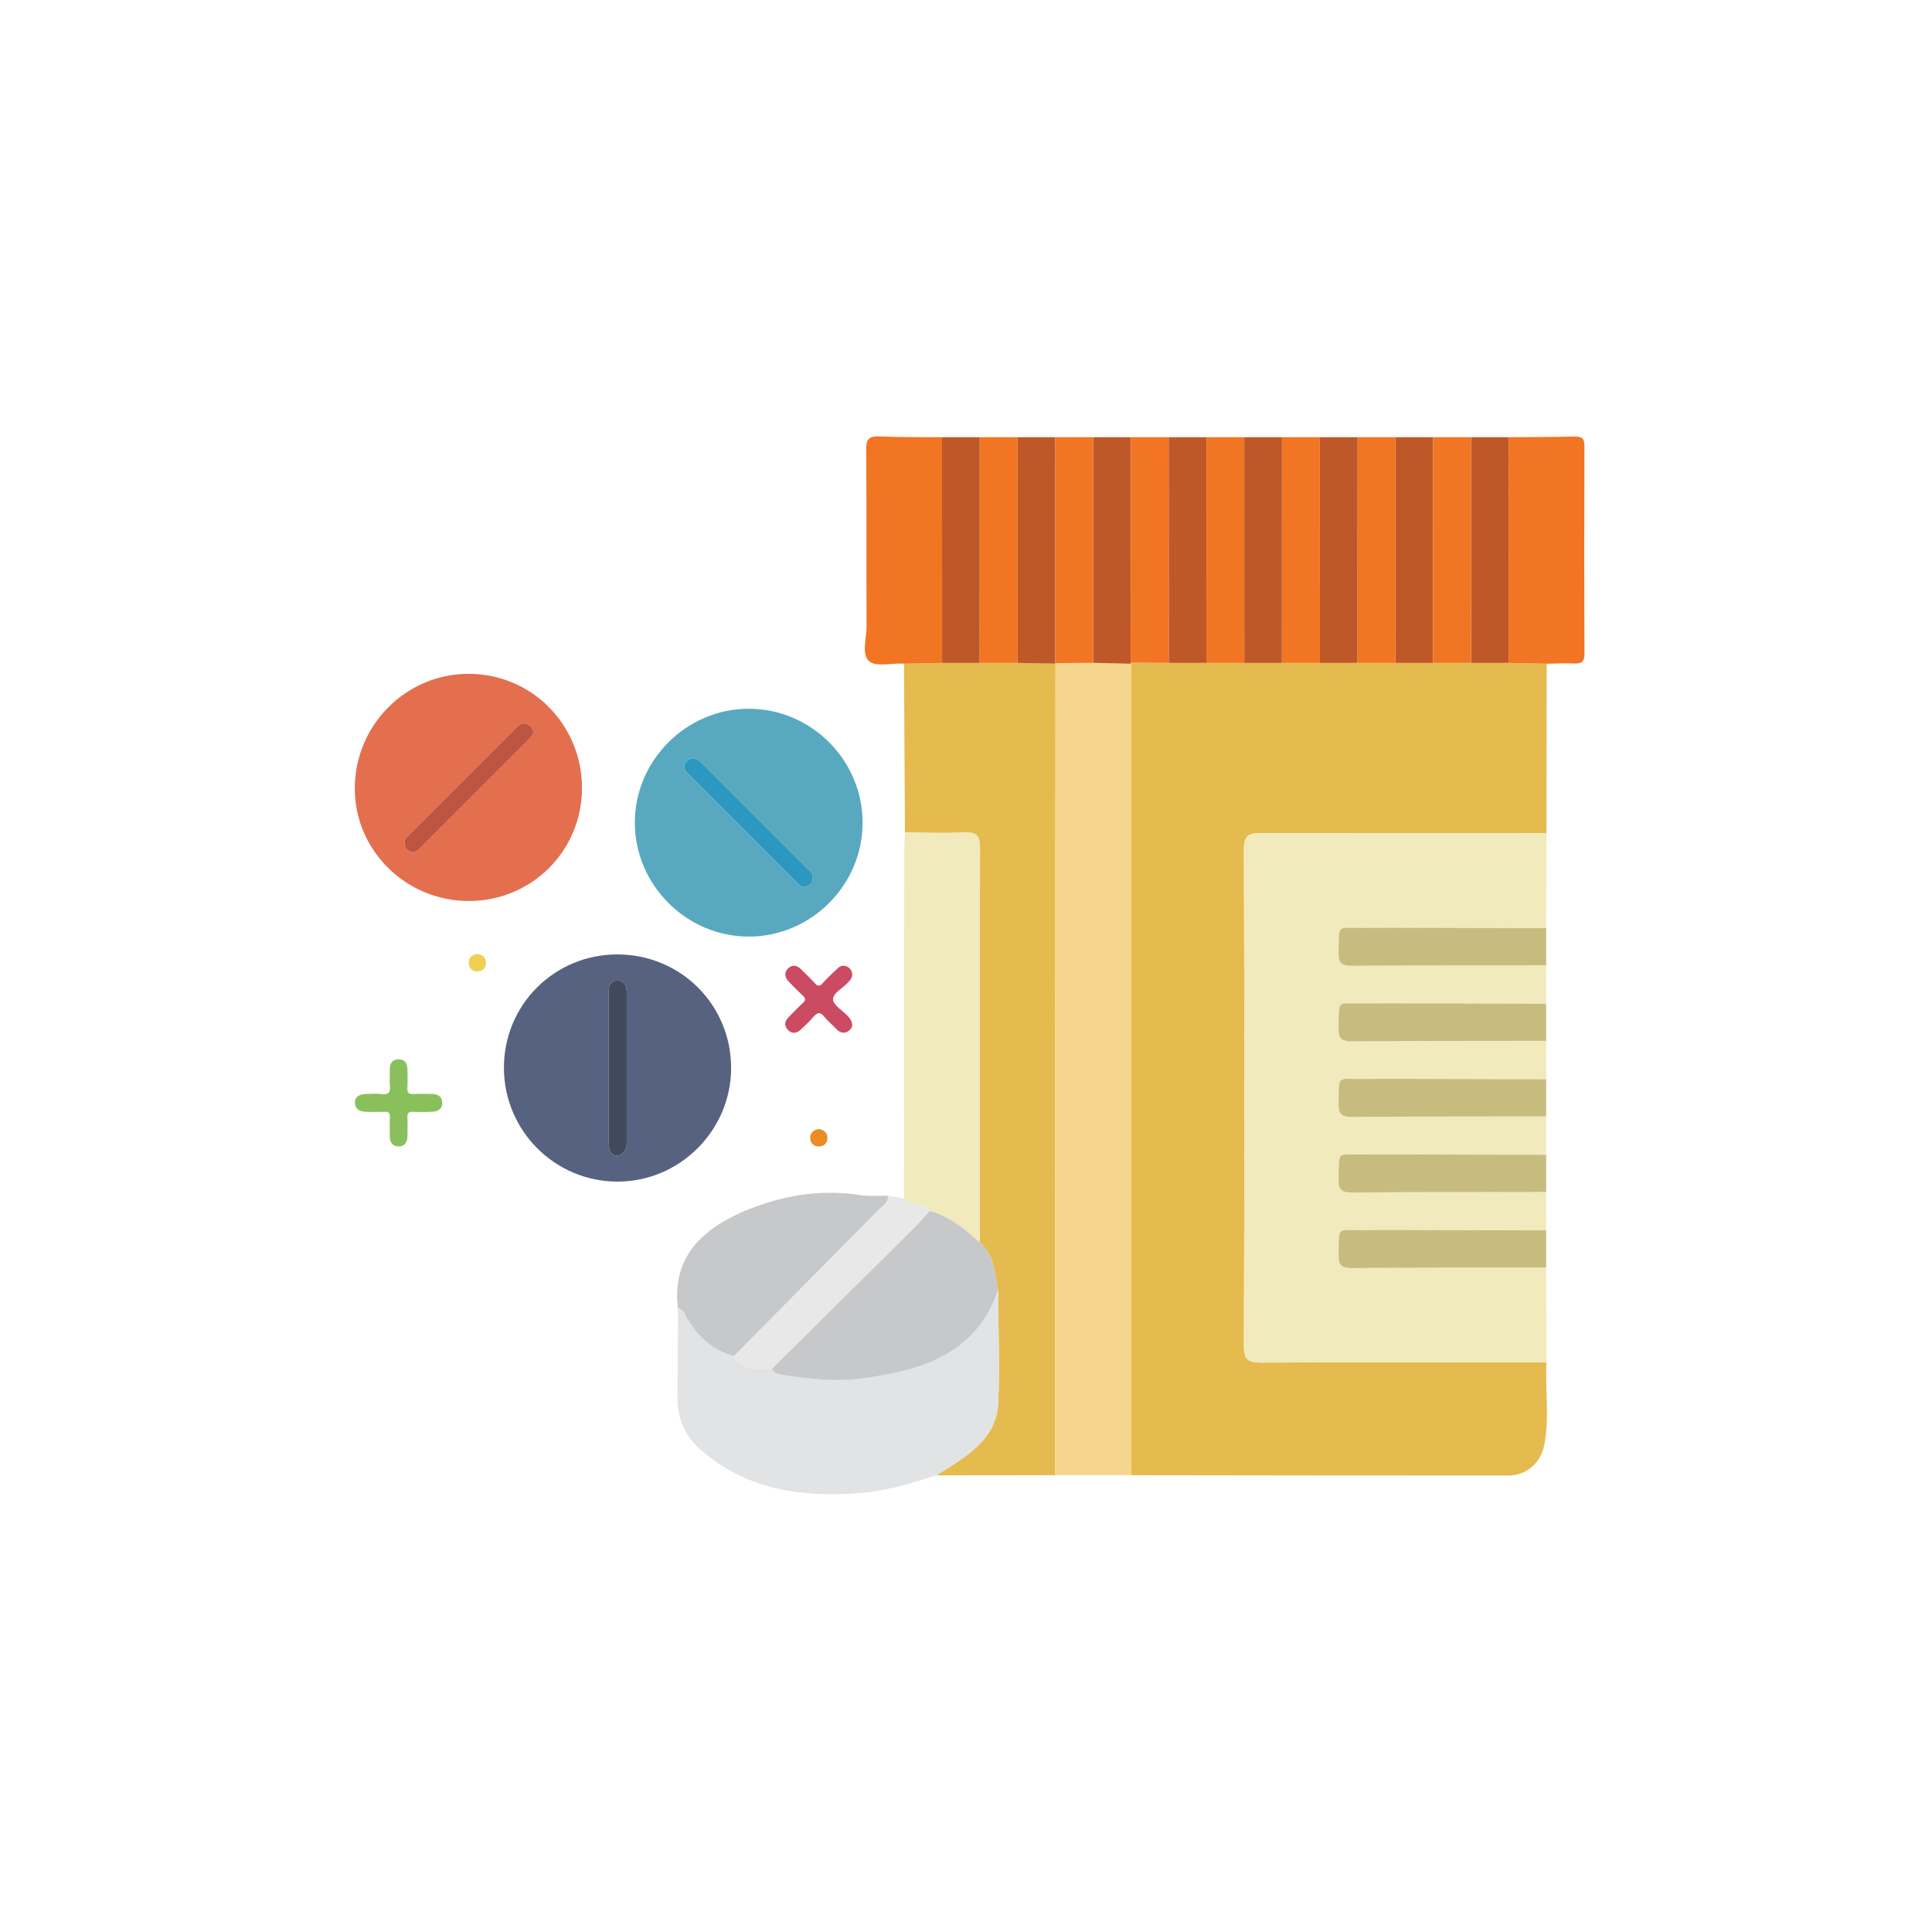
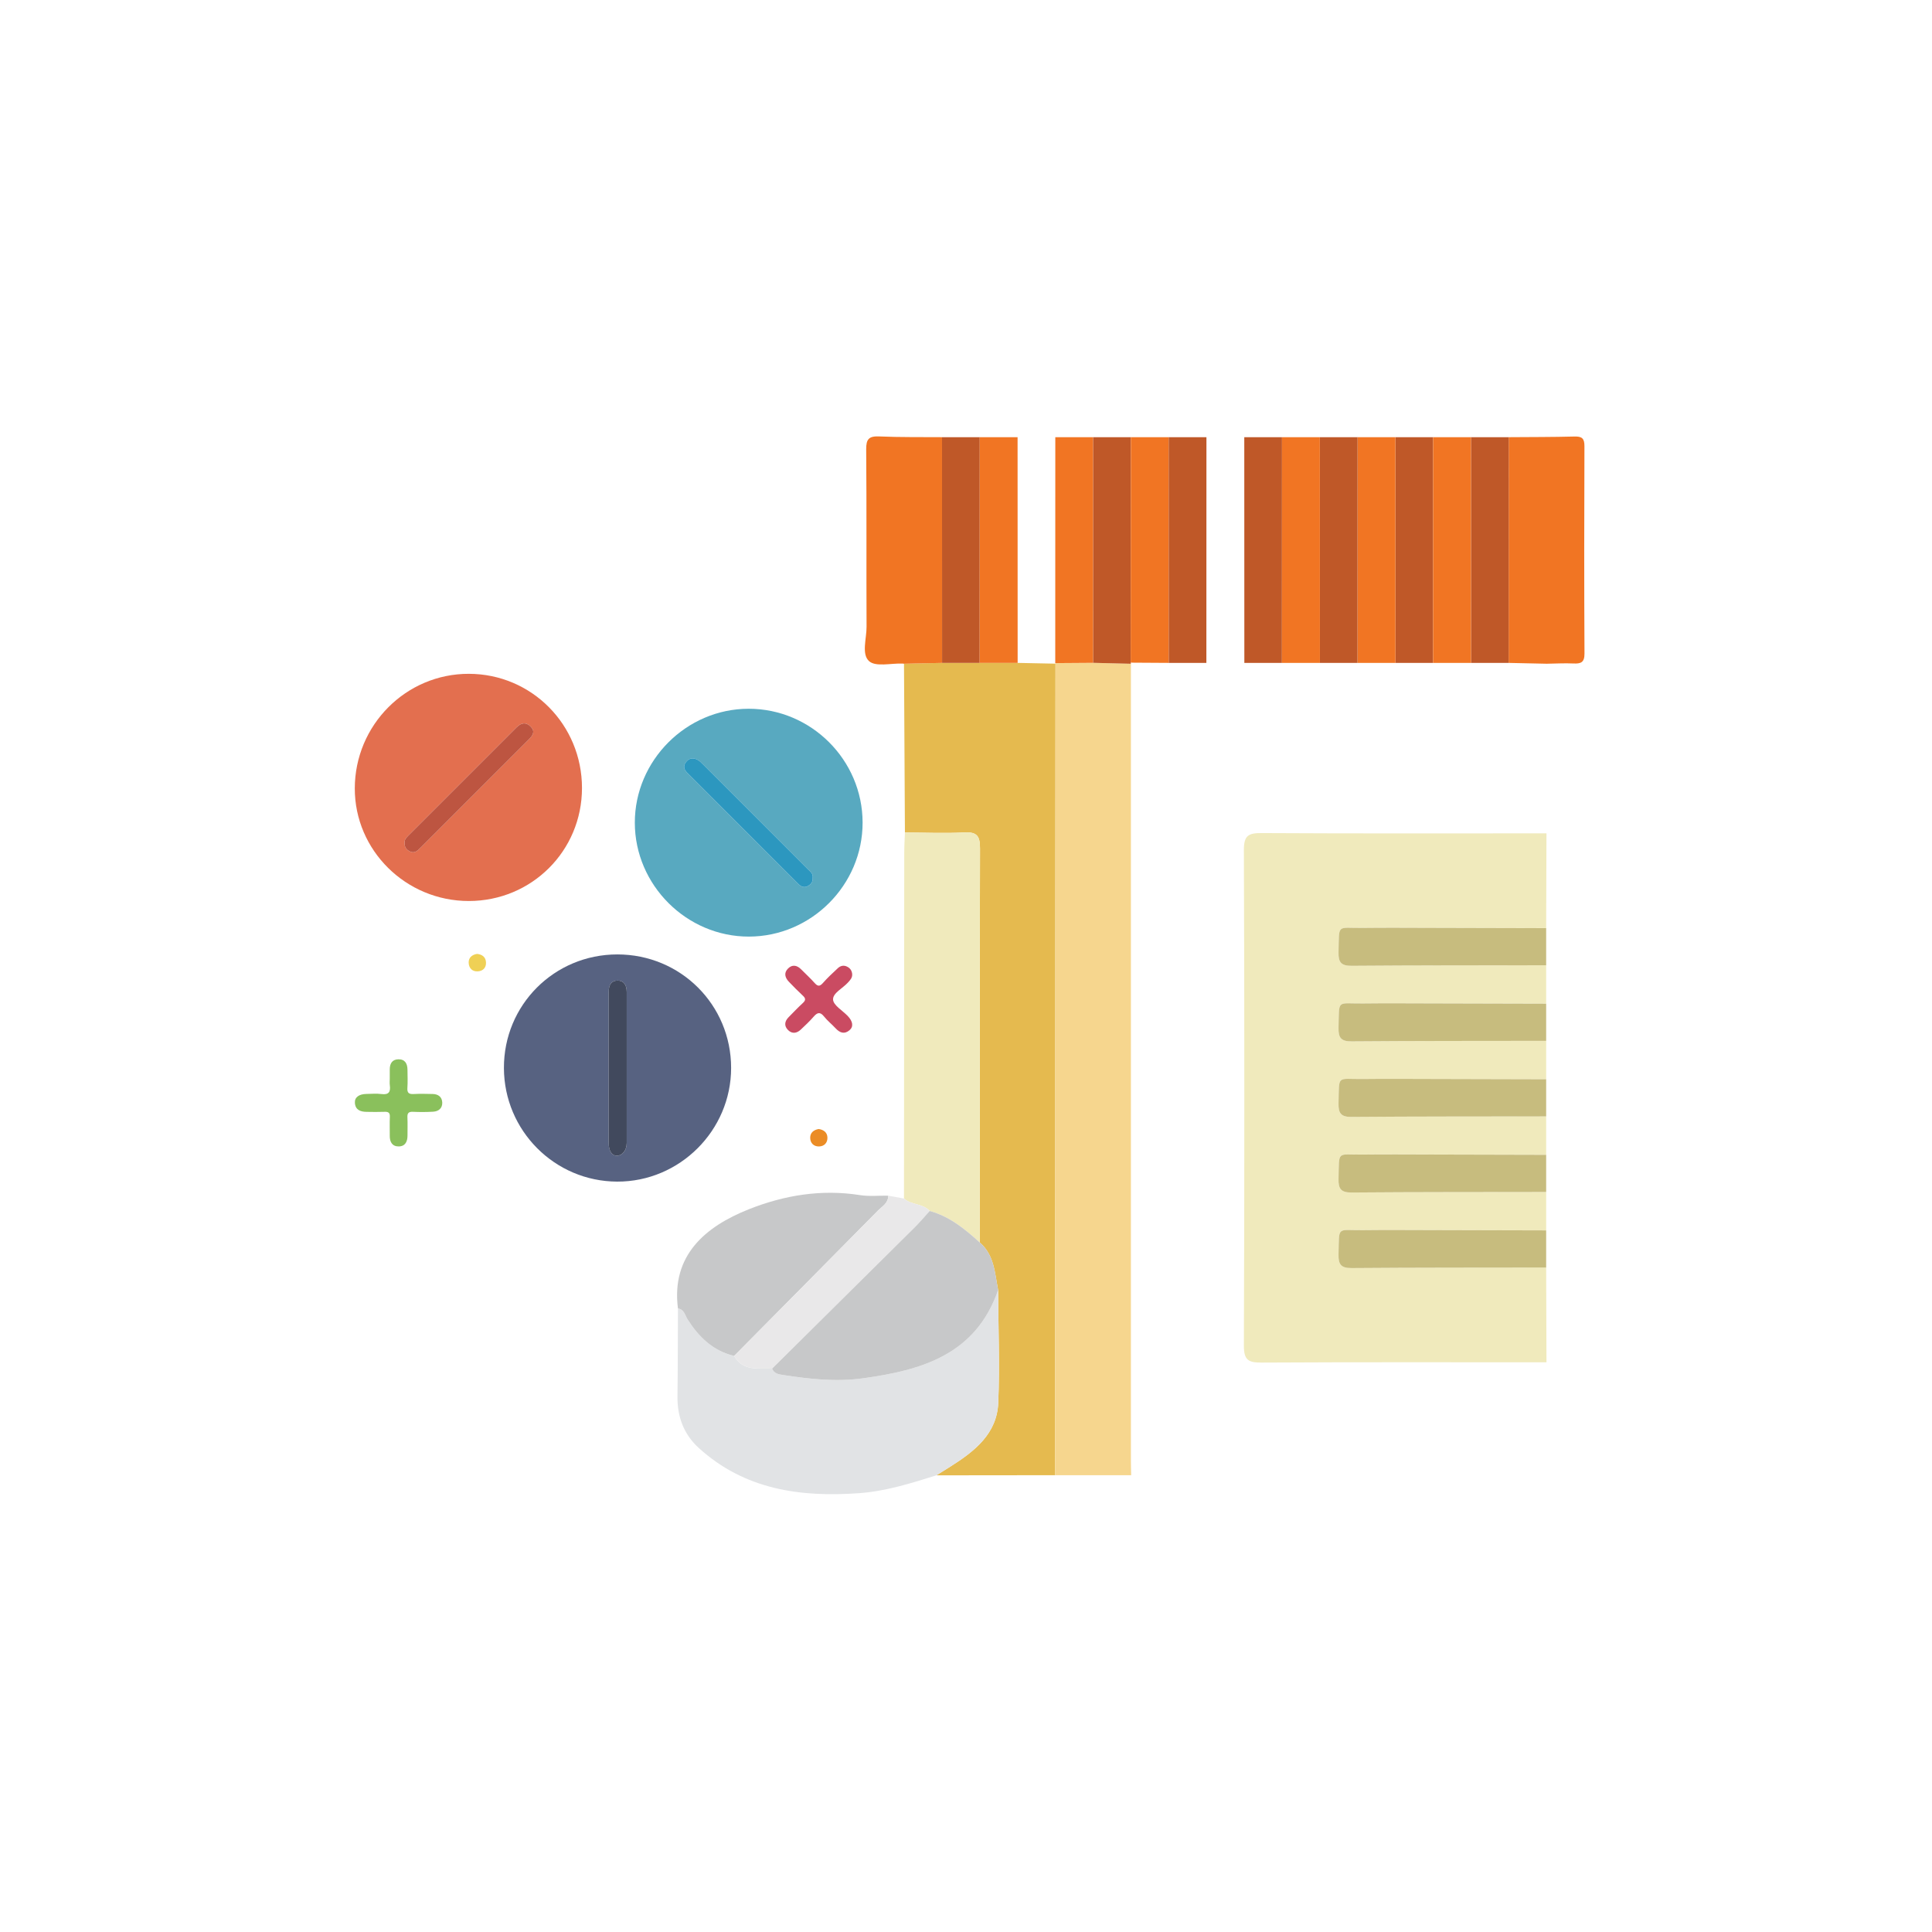
<svg xmlns="http://www.w3.org/2000/svg" version="1.1" id="Layer_1" x="0px" y="0px" width="200px" height="200px" viewBox="0 0 200 200" enable-background="new 0 0 200 200" xml:space="preserve">
  <g>
-     <path fill="#E5BA4F" d="M160.116,68.709c-0.009,5.853-0.017,11.706-0.026,17.559c-9.827,0-19.654,0.027-29.48-0.028   c-1.364-0.008-1.848,0.243-1.843,1.753c0.06,17.103,0.06,34.206,0,51.309c-0.005,1.51,0.479,1.761,1.843,1.753   c9.827-0.055,19.654-0.029,29.48-0.028c-0.155,2.907,0.354,5.836-0.269,8.726c-0.372,1.723-1.868,2.995-3.653,2.996   c-13.023,0.005-26.046-0.019-39.069-0.034c-0.009-0.488-0.026-0.976-0.026-1.464c-0.001-27.513,0-55.025,0.001-82.538l-0.025-0.113   c1.315,0.008,2.629,0.016,3.944,0.024c1.297,0,2.594,0,3.891,0c1.31,0,2.621,0,3.931,0c1.297,0,2.594,0,3.891,0   c1.311,0,2.621,0,3.932,0c1.297,0,2.594,0,3.891,0c1.31,0,2.621,0,3.931,0c1.297,0,2.594,0,3.891,0c1.311,0,2.621,0,3.932,0   c1.297,0,2.594,0,3.891,0C157.487,68.651,158.801,68.68,160.116,68.709z" />
    <path fill="#F0EABC" d="M160.09,141.026c-9.827,0-19.654-0.027-29.48,0.028c-1.364,0.008-1.848-0.243-1.843-1.753   c0.06-17.103,0.06-34.206,0-51.309c-0.005-1.51,0.479-1.761,1.843-1.753c9.827,0.055,19.654,0.029,29.48,0.028   c-0.011,3.27-0.021,6.541-0.032,9.811c-4.005-0.011-8.011-0.024-12.016-0.031c-2.328-0.005-4.656-0.023-6.983,0.005   c-2.725,0.033-2.417-0.494-2.495,2.517c-0.027,1.036,0.263,1.418,1.358,1.409c6.712-0.054,13.424-0.043,20.136-0.054   c0,1.325,0,2.65,0,3.976c-4.005-0.011-8.011-0.024-12.016-0.031c-2.328-0.005-4.656-0.023-6.983,0.005   c-2.725,0.033-2.417-0.494-2.495,2.517c-0.027,1.036,0.263,1.418,1.358,1.409c6.712-0.054,13.424-0.043,20.136-0.054   c0,1.325,0,2.65,0,3.976c-4.005-0.011-8.011-0.024-12.016-0.031c-2.328-0.005-4.656-0.023-6.983,0.005   c-2.725,0.033-2.417-0.494-2.495,2.517c-0.027,1.036,0.263,1.418,1.358,1.409c6.712-0.054,13.424-0.043,20.136-0.054   c0,1.325,0,2.65,0,3.976c-4.005-0.011-8.011-0.024-12.016-0.031c-2.328-0.005-4.656-0.023-6.983,0.005   c-2.725,0.033-2.417-0.494-2.495,2.517c-0.027,1.036,0.263,1.418,1.358,1.409c6.712-0.054,13.424-0.043,20.136-0.054   c0,1.325,0,2.65,0,3.976c-4.005-0.011-8.011-0.024-12.016-0.031c-2.328-0.005-4.656-0.023-6.983,0.005   c-2.725,0.033-2.417-0.494-2.495,2.517c-0.027,1.036,0.263,1.418,1.358,1.409c6.712-0.054,13.424-0.043,20.136-0.054   C160.069,134.485,160.079,137.756,160.09,141.026z" />
    <path fill="#E5BA4F" d="M109.222,152.713c-4.097,0.004-8.194,0.009-12.29,0.013c0.493-0.309,0.988-0.615,1.48-0.926   c2.477-1.568,4.792-3.38,4.926-6.569c0.164-3.89,0.006-7.793-0.013-11.69c-0.345-1.747-0.388-3.611-1.893-4.911   c-0.002-13.595-0.018-27.19,0.018-40.785c0.003-1.226-0.25-1.745-1.599-1.673c-2.052,0.11-4.114,0.014-6.173,0.006   c-0.032-5.823-0.064-11.646-0.096-17.47c1.314-0.029,2.629-0.057,3.943-0.086c1.297,0,2.594,0,3.891,0c1.31,0,2.621,0,3.931,0   c1.306,0.027,2.613,0.053,3.919,0.08c-0.006,8.575-0.013,17.149-0.017,25.724C109.239,113.856,109.231,133.285,109.222,152.713z" />
    <path fill="#F6D68E" d="M109.222,152.713c0.009-19.429,0.018-38.858,0.027-58.286c0.004-8.575,0.012-17.149,0.017-25.724   l-0.027-0.059c1.309-0.009,2.618-0.019,3.927-0.028c1.302,0.032,2.604,0.063,3.906,0.095c-0.001,27.513-0.001,55.025-0.001,82.538   c0,0.488,0.017,0.976,0.026,1.464C114.473,152.713,111.847,152.713,109.222,152.713z" />
    <path fill="#E1E3E5" d="M103.324,133.542c0.019,3.897,0.176,7.801,0.013,11.69c-0.134,3.189-2.448,5.002-4.926,6.569   c-0.492,0.311-0.987,0.617-1.48,0.926c-2.615,0.819-5.237,1.646-7.984,1.845c-6.087,0.441-11.856-0.358-16.604-4.673   c-1.561-1.419-2.24-3.243-2.212-5.357c0.04-3.03,0.036-6.06,0.05-9.09c0.667,0.098,0.732,0.722,1.012,1.158   c1.165,1.812,2.63,3.24,4.807,3.756c0.917,1.607,2.489,1.261,3.926,1.316c0.223,0.536,0.68,0.588,1.191,0.666   c2.718,0.414,5.41,0.719,8.188,0.339C95.456,141.844,101.013,140.215,103.324,133.542z" />
    <path fill="#F0EABC" d="M93.678,86.178c2.058,0.008,4.121,0.103,6.173-0.006c1.35-0.072,1.603,0.447,1.599,1.673   c-0.036,13.595-0.02,27.19-0.018,40.785c-1.537-1.398-3.129-2.709-5.192-3.272c-0.709-0.796-1.901-0.593-2.66-1.287   c0.008-11.928,0.015-23.855,0.028-35.783C93.608,87.585,93.654,86.882,93.678,86.178z" />
    <path fill="#C7C8C9" d="M76,140.364c-2.177-0.516-3.642-1.944-4.807-3.756c-0.28-0.436-0.345-1.061-1.012-1.158   c-0.708-5.49,2.828-8.476,7.333-10.266c3.673-1.46,7.526-2.095,11.517-1.466c0.95,0.15,1.941,0.043,2.914,0.055   c0.028,0.777-0.625,1.106-1.064,1.551C85.929,130.346,80.963,135.353,76,140.364z" />
    <path fill="#F17523" d="M97.525,68.623c-1.314,0.029-2.629,0.057-3.943,0.086c-0.054-0.006-0.107-0.016-0.161-0.018   c-1.182-0.042-2.757,0.364-3.445-0.241c-0.819-0.719-0.264-2.339-0.27-3.564c-0.028-6.124,0.014-12.249-0.038-18.373   c-0.009-1.076,0.298-1.379,1.352-1.333c2.163,0.094,4.332,0.059,6.499,0.077C97.521,53.045,97.523,60.834,97.525,68.623z" />
    <path fill="#F17523" d="M160.116,68.709c-1.314-0.029-2.629-0.058-3.943-0.086c0.002-7.789,0.005-15.577,0.007-23.366   c2.275-0.018,4.551-0.009,6.825-0.069c0.77-0.02,1.019,0.211,1.016,1c-0.027,7.154-0.033,14.308,0.005,21.462   c0.005,0.93-0.371,1.069-1.148,1.033C161.959,68.639,161.036,68.696,160.116,68.709z" />
    <path fill="#E9E8E9" d="M76,140.364c4.963-5.011,9.929-10.019,14.881-15.04c0.439-0.445,1.092-0.774,1.064-1.551   c0.545,0.1,1.09,0.199,1.635,0.298c0.758,0.693,1.95,0.491,2.66,1.287c-0.509,0.56-0.993,1.143-1.529,1.675   c-4.923,4.887-9.855,9.766-14.785,14.647C78.489,141.625,76.917,141.972,76,140.364z" />
    <path fill="#BF5828" d="M97.525,68.623c-0.002-7.789-0.005-15.577-0.007-23.366c1.302,0,2.603,0,3.905,0   c-0.002,7.789-0.005,15.578-0.007,23.366C100.119,68.623,98.822,68.623,97.525,68.623z" />
    <path fill="#F17523" d="M101.416,68.623c0.002-7.789,0.005-15.578,0.007-23.366c1.306,0,2.612,0,3.917,0   c0.002,7.789,0.005,15.577,0.007,23.366C104.037,68.623,102.727,68.623,101.416,68.623z" />
-     <path fill="#BF5828" d="M105.348,68.623c-0.002-7.789-0.005-15.577-0.007-23.366c1.302,0,2.603,0,3.905,0   c-0.002,7.796-0.004,15.592-0.006,23.387l0.027,0.059C107.96,68.676,106.654,68.649,105.348,68.623z" />
    <path fill="#F17523" d="M109.239,68.644c0.002-7.796,0.004-15.592,0.006-23.387c1.306,0,2.612,0,3.917,0   c0.001,7.786,0.002,15.573,0.004,23.359C111.858,68.625,110.548,68.634,109.239,68.644z" />
    <path fill="#BF5828" d="M113.167,68.616c-0.001-7.786-0.002-15.573-0.004-23.359c1.302,0,2.603,0,3.905,0   c-0.007,7.781-0.013,15.561-0.02,23.342l0.025,0.113C115.771,68.679,114.469,68.648,113.167,68.616z" />
    <path fill="#F17523" d="M117.048,68.598c0.007-7.781,0.013-15.561,0.02-23.342c1.306,0,2.612,0,3.917,0   c0.002,7.789,0.005,15.577,0.007,23.366C119.678,68.614,118.363,68.606,117.048,68.598z" />
    <path fill="#BF5828" d="M120.992,68.623c-0.002-7.789-0.005-15.577-0.007-23.366c1.302,0,2.603,0,3.905,0   c-0.002,7.789-0.005,15.577-0.007,23.366C123.586,68.623,122.289,68.623,120.992,68.623z" />
-     <path fill="#F17523" d="M124.883,68.623c0.002-7.789,0.005-15.577,0.007-23.366c1.306,0,2.612,0,3.917,0   c0.002,7.789,0.005,15.577,0.007,23.366C127.504,68.623,126.194,68.623,124.883,68.623z" />
    <path fill="#BF5828" d="M128.814,68.623c-0.002-7.789-0.005-15.577-0.007-23.366c1.302,0,2.603,0,3.905,0   c-0.002,7.789-0.005,15.578-0.007,23.366C131.408,68.623,130.111,68.623,128.814,68.623z" />
    <path fill="#BF5828" d="M156.179,45.257c-0.002,7.789-0.005,15.578-0.007,23.366c-1.297,0-2.594,0-3.891,0   c-0.002-7.789-0.005-15.578-0.007-23.366C153.576,45.257,154.878,45.257,156.179,45.257z" />
    <path fill="#BF5828" d="M148.35,68.623c-1.297,0-2.594,0-3.891,0c-0.002-7.789-0.005-15.578-0.007-23.366c1.302,0,2.603,0,3.905,0   C148.355,53.045,148.352,60.834,148.35,68.623z" />
    <path fill="#F17523" d="M144.452,45.257c0.002,7.789,0.005,15.578,0.007,23.366c-1.31,0-2.621,0-3.931,0   c0.002-7.789,0.005-15.577,0.007-23.366C141.841,45.257,143.147,45.257,144.452,45.257z" />
    <path fill="#BF5828" d="M140.535,45.257c-0.002,7.789-0.005,15.578-0.007,23.366c-1.297,0-2.594,0-3.891,0   c-0.002-7.789-0.005-15.578-0.007-23.366C137.932,45.257,139.233,45.257,140.535,45.257z" />
    <path fill="#F17523" d="M136.63,45.257c0.002,7.789,0.005,15.578,0.007,23.366c-1.311,0-2.621,0-3.932,0   c0.002-7.789,0.005-15.578,0.007-23.366C134.018,45.257,135.324,45.257,136.63,45.257z" />
    <path fill="#F17523" d="M148.35,68.623c0.002-7.789,0.005-15.577,0.007-23.366c1.306,0,2.612,0,3.918,0   c0.002,7.789,0.005,15.578,0.007,23.366C150.971,68.623,149.661,68.623,148.35,68.623z" />
    <path fill="#C7BC7E" d="M160.058,99.926c-6.712,0.011-13.424,0-20.136,0.054c-1.095,0.009-1.385-0.373-1.358-1.409   c0.078-3.011-0.23-2.484,2.495-2.517c2.327-0.028,4.655-0.01,6.983-0.005c4.005,0.008,8.011,0.021,12.016,0.031   C160.058,97.362,160.058,98.644,160.058,99.926z" />
    <path fill="#C7BC7E" d="M160.058,107.748c-6.712,0.011-13.424,0-20.136,0.054c-1.095,0.009-1.385-0.373-1.358-1.409   c0.078-3.011-0.23-2.484,2.495-2.517c2.327-0.028,4.655-0.01,6.983-0.005c4.005,0.008,8.011,0.021,12.016,0.031   C160.058,105.184,160.058,106.466,160.058,107.748z" />
    <path fill="#C7BC7E" d="M160.058,115.57c-6.712,0.011-13.424,0-20.136,0.054c-1.095,0.009-1.385-0.373-1.358-1.409   c0.078-3.011-0.23-2.484,2.495-2.517c2.327-0.028,4.655-0.01,6.983-0.005c4.005,0.008,8.011,0.021,12.016,0.031   C160.058,113.006,160.058,114.288,160.058,115.57z" />
    <path fill="#C7BC7E" d="M160.058,123.393c-6.712,0.011-13.424,0-20.136,0.054c-1.095,0.009-1.385-0.373-1.358-1.409   c0.078-3.011-0.23-2.484,2.495-2.517c2.327-0.028,4.655-0.01,6.983-0.005c4.005,0.008,8.011,0.021,12.016,0.031   C160.058,120.828,160.058,122.111,160.058,123.393z" />
    <path fill="#C7BC7E" d="M160.058,131.215c-6.712,0.011-13.424,0-20.136,0.054c-1.095,0.009-1.385-0.373-1.358-1.409   c0.078-3.011-0.23-2.484,2.495-2.517c2.327-0.028,4.655-0.01,6.983-0.005c4.005,0.008,8.011,0.021,12.016,0.031   C160.058,128.651,160.058,129.933,160.058,131.215z" />
    <path fill="#C7C8C9" d="M79.926,141.681c4.93-4.881,9.862-9.76,14.785-14.647c0.536-0.532,1.02-1.115,1.529-1.675   c2.064,0.563,3.655,1.874,5.193,3.272c1.505,1.3,1.547,3.164,1.893,4.911c-2.312,6.674-7.868,8.302-14.02,9.144   c-2.778,0.38-5.469,0.075-8.188-0.339C80.605,142.269,80.149,142.217,79.926,141.681z" />
    <g>
      <path fill="#58A9C0" d="M89.296,85.146c0.012,6.461-5.309,11.801-11.769,11.81c-6.448,0.01-11.801-5.33-11.81-11.782    c-0.009-6.448,5.334-11.802,11.78-11.804C83.972,73.368,89.284,78.67,89.296,85.146z M84.13,90.87    c0.073-0.423-0.253-0.642-0.507-0.895c-3.607-3.61-7.216-7.218-10.825-10.826c-0.202-0.202-0.393-0.411-0.664-0.534    c-0.485-0.22-0.868-0.088-1.156,0.324c-0.266,0.38-0.172,0.726,0.147,1.044c3.85,3.846,7.698,7.693,11.542,11.545    c0.272,0.272,0.581,0.386,0.913,0.22C83.912,91.582,84.173,91.316,84.13,90.87z" />
      <path fill="#E36F4F" d="M60.247,81.579c-0.002,6.5-5.209,11.694-11.722,11.693c-6.508-0.001-11.81-5.243-11.797-11.664    c0.014-6.554,5.305-11.867,11.805-11.855C55.038,69.765,60.249,75.027,60.247,81.579z M41.89,87.29    c-0.025,0.46,0.244,0.719,0.583,0.871c0.425,0.19,0.729-0.071,1.021-0.364c3.754-3.762,7.512-7.521,11.275-11.275    c0.424-0.422,0.648-0.847,0.142-1.332c-0.492-0.472-0.97-0.363-1.428,0.096c-3.737,3.743-7.478,7.482-11.22,11.22    C42.035,86.734,41.834,86.964,41.89,87.29z" />
      <path fill="#576281" d="M63.912,98.802c6.546,0.001,11.773,5.218,11.773,11.749c0,6.475-5.326,11.789-11.795,11.769    c-6.464-0.021-11.7-5.269-11.724-11.751C52.142,104.041,57.372,98.801,63.912,98.802z M63.011,110.497    c0,2.606-0.002,5.212,0.001,7.819c0.001,0.851,0.335,1.337,0.889,1.318c0.538-0.018,0.977-0.576,0.978-1.305    c0.006-5.212,0.006-10.425,0-15.637c-0.001-0.775-0.347-1.184-0.937-1.183c-0.611,0.001-0.928,0.39-0.929,1.169    C63.009,105.285,63.011,107.891,63.011,110.497z" />
      <path fill="#8AC05C" d="M40.348,111.647c0-0.312,0.001-0.625,0-0.937c-0.002-0.605,0.247-1.038,0.89-1.051    c0.693-0.013,0.939,0.452,0.944,1.081c0.005,0.625,0.036,1.252-0.009,1.874c-0.039,0.532,0.167,0.668,0.663,0.639    c0.649-0.037,1.301-0.018,1.952-0.004c0.572,0.012,0.97,0.3,0.993,0.882c0.023,0.588-0.373,0.915-0.931,0.951    c-0.7,0.044-1.406,0.043-2.108,0.012c-0.455-0.02-0.587,0.15-0.566,0.583c0.03,0.623,0.006,1.249,0.008,1.874    c0.001,0.625-0.236,1.12-0.909,1.127c-0.67,0.007-0.934-0.462-0.927-1.102c0.007-0.651-0.02-1.303,0.009-1.952    c0.019-0.417-0.137-0.546-0.54-0.529c-0.624,0.026-1.25,0.013-1.874,0.004c-0.631-0.009-1.156-0.196-1.205-0.933    c-0.038-0.571,0.422-0.91,1.194-0.922c0.521-0.008,1.049-0.056,1.56,0.011c0.76,0.101,0.954-0.234,0.862-0.907    C40.322,112.119,40.348,111.882,40.348,111.647z" />
      <path fill="#CA4B62" d="M88.218,100.843c0.026,0.386-0.215,0.624-0.447,0.878c-0.539,0.593-1.563,1.08-1.533,1.752    c0.026,0.586,0.972,1.132,1.513,1.694c0.541,0.562,0.626,1.114,0.186,1.483c-0.53,0.444-0.998,0.268-1.431-0.196    c-0.391-0.419-0.847-0.783-1.203-1.228c-0.413-0.516-0.703-0.411-1.082,0.027c-0.409,0.472-0.869,0.9-1.324,1.33    c-0.418,0.395-0.903,0.464-1.321,0.045c-0.416-0.417-0.363-0.895,0.048-1.315c0.492-0.503,0.979-1.013,1.496-1.49    c0.306-0.282,0.287-0.478-0.007-0.75c-0.497-0.46-0.971-0.946-1.441-1.434c-0.412-0.428-0.552-0.925-0.093-1.381    c0.455-0.452,0.939-0.335,1.369,0.103c0.457,0.465,0.943,0.903,1.375,1.39c0.311,0.35,0.52,0.398,0.856,0.018    c0.482-0.546,1.018-1.047,1.553-1.543c0.259-0.24,0.58-0.338,0.938-0.17C88.009,100.217,88.186,100.478,88.218,100.843z" />
      <path fill="#EFD055" d="M49.381,98.746c0.557,0.057,0.906,0.344,0.93,0.883c0.024,0.544-0.303,0.89-0.841,0.925    c-0.597,0.039-0.936-0.346-0.953-0.898C48.502,99.119,48.877,98.831,49.381,98.746z" />
      <path fill="#EB8C25" d="M84.747,116.875c0.534,0.075,0.901,0.364,0.909,0.902c0.008,0.538-0.343,0.896-0.879,0.904    c-0.537,0.008-0.895-0.347-0.906-0.88C83.859,117.261,84.226,116.968,84.747,116.875z" />
      <path fill="#2C97BF" d="M84.13,90.87c0.043,0.445-0.218,0.711-0.55,0.877c-0.333,0.166-0.642,0.053-0.913-0.22    c-3.844-3.852-7.692-7.699-11.542-11.545c-0.319-0.318-0.413-0.664-0.147-1.044c0.289-0.412,0.672-0.544,1.156-0.324    c0.271,0.123,0.463,0.333,0.664,0.534c3.609,3.608,7.218,7.216,10.825,10.826C83.877,90.229,84.203,90.447,84.13,90.87z" />
      <path fill="#BD5541" d="M41.89,87.29c-0.056-0.326,0.145-0.556,0.374-0.784c3.742-3.738,7.483-7.477,11.22-11.22    c0.458-0.458,0.935-0.568,1.428-0.096c0.506,0.485,0.282,0.91-0.142,1.332c-3.763,3.753-7.521,7.512-11.275,11.275    c-0.292,0.293-0.596,0.554-1.021,0.364C42.134,88.009,41.865,87.75,41.89,87.29z" />
      <path fill="#41495D" d="M63.011,110.497c0-2.606-0.002-5.212,0.001-7.819c0.001-0.779,0.318-1.168,0.929-1.169    c0.59-0.001,0.936,0.407,0.937,1.183c0.007,5.212,0.006,10.425,0,15.637c-0.001,0.729-0.44,1.286-0.978,1.305    c-0.554,0.019-0.888-0.467-0.889-1.318C63.009,115.71,63.011,113.103,63.011,110.497z" />
    </g>
  </g>
</svg>